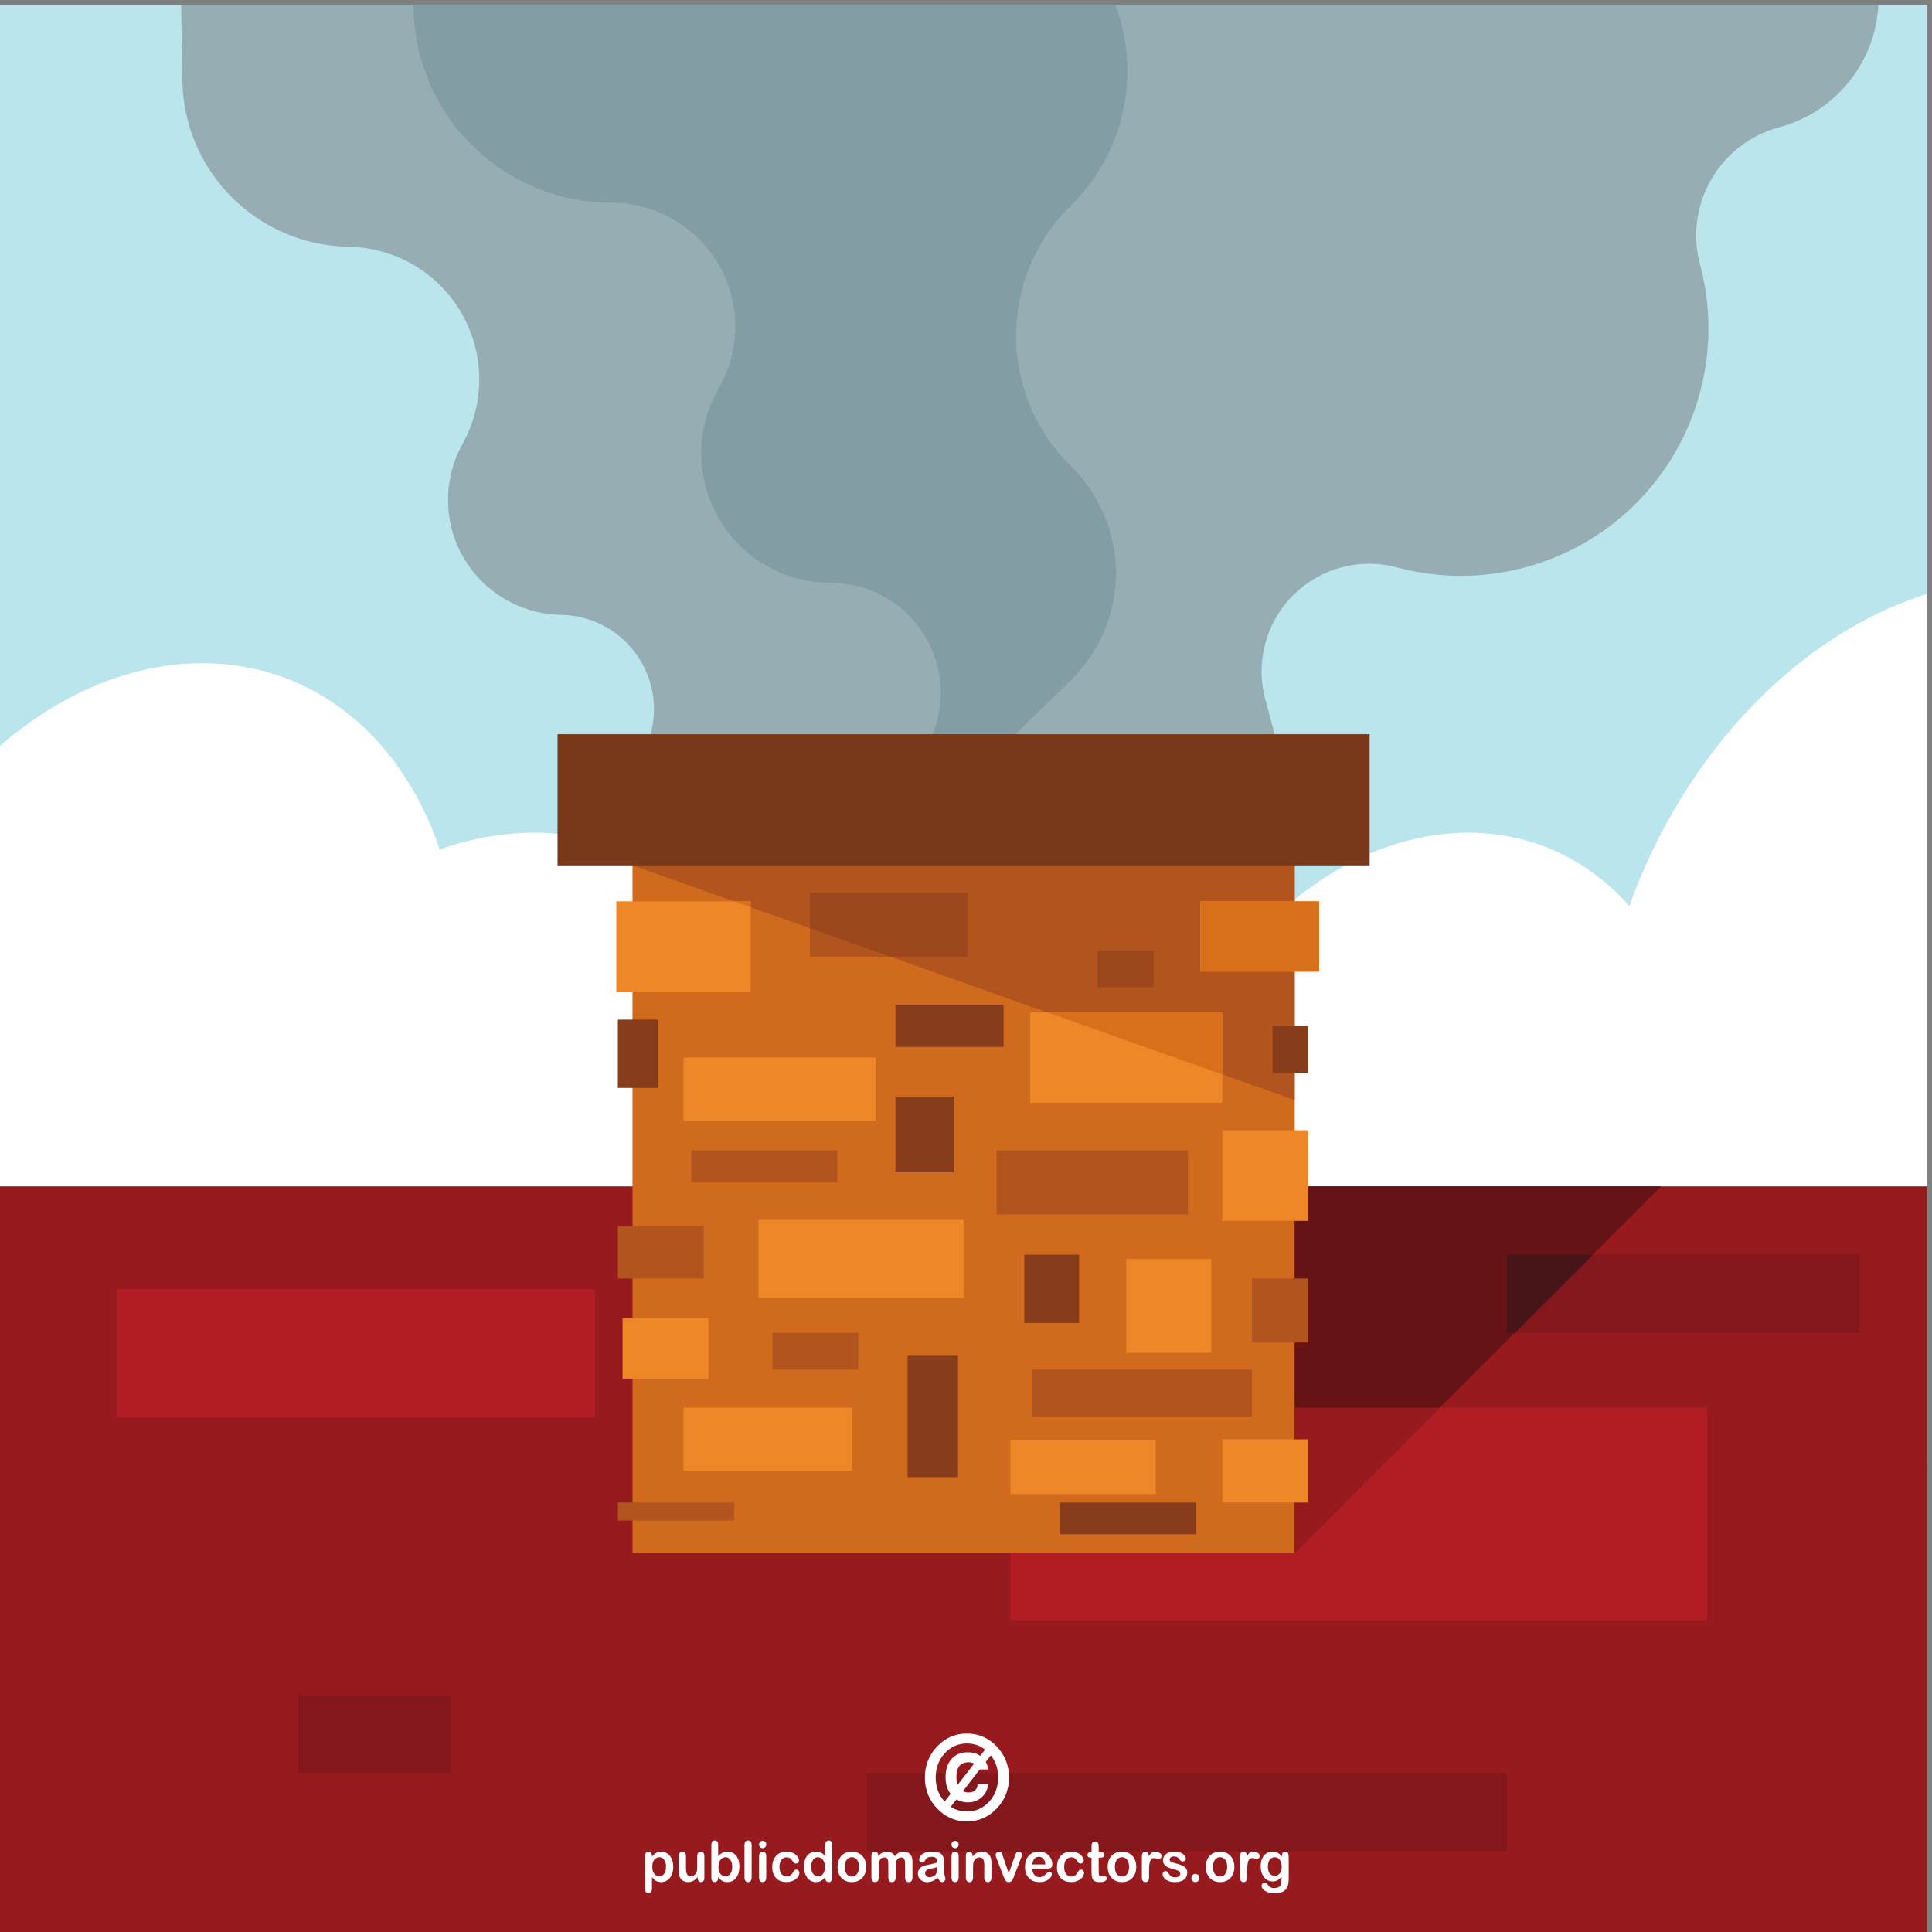
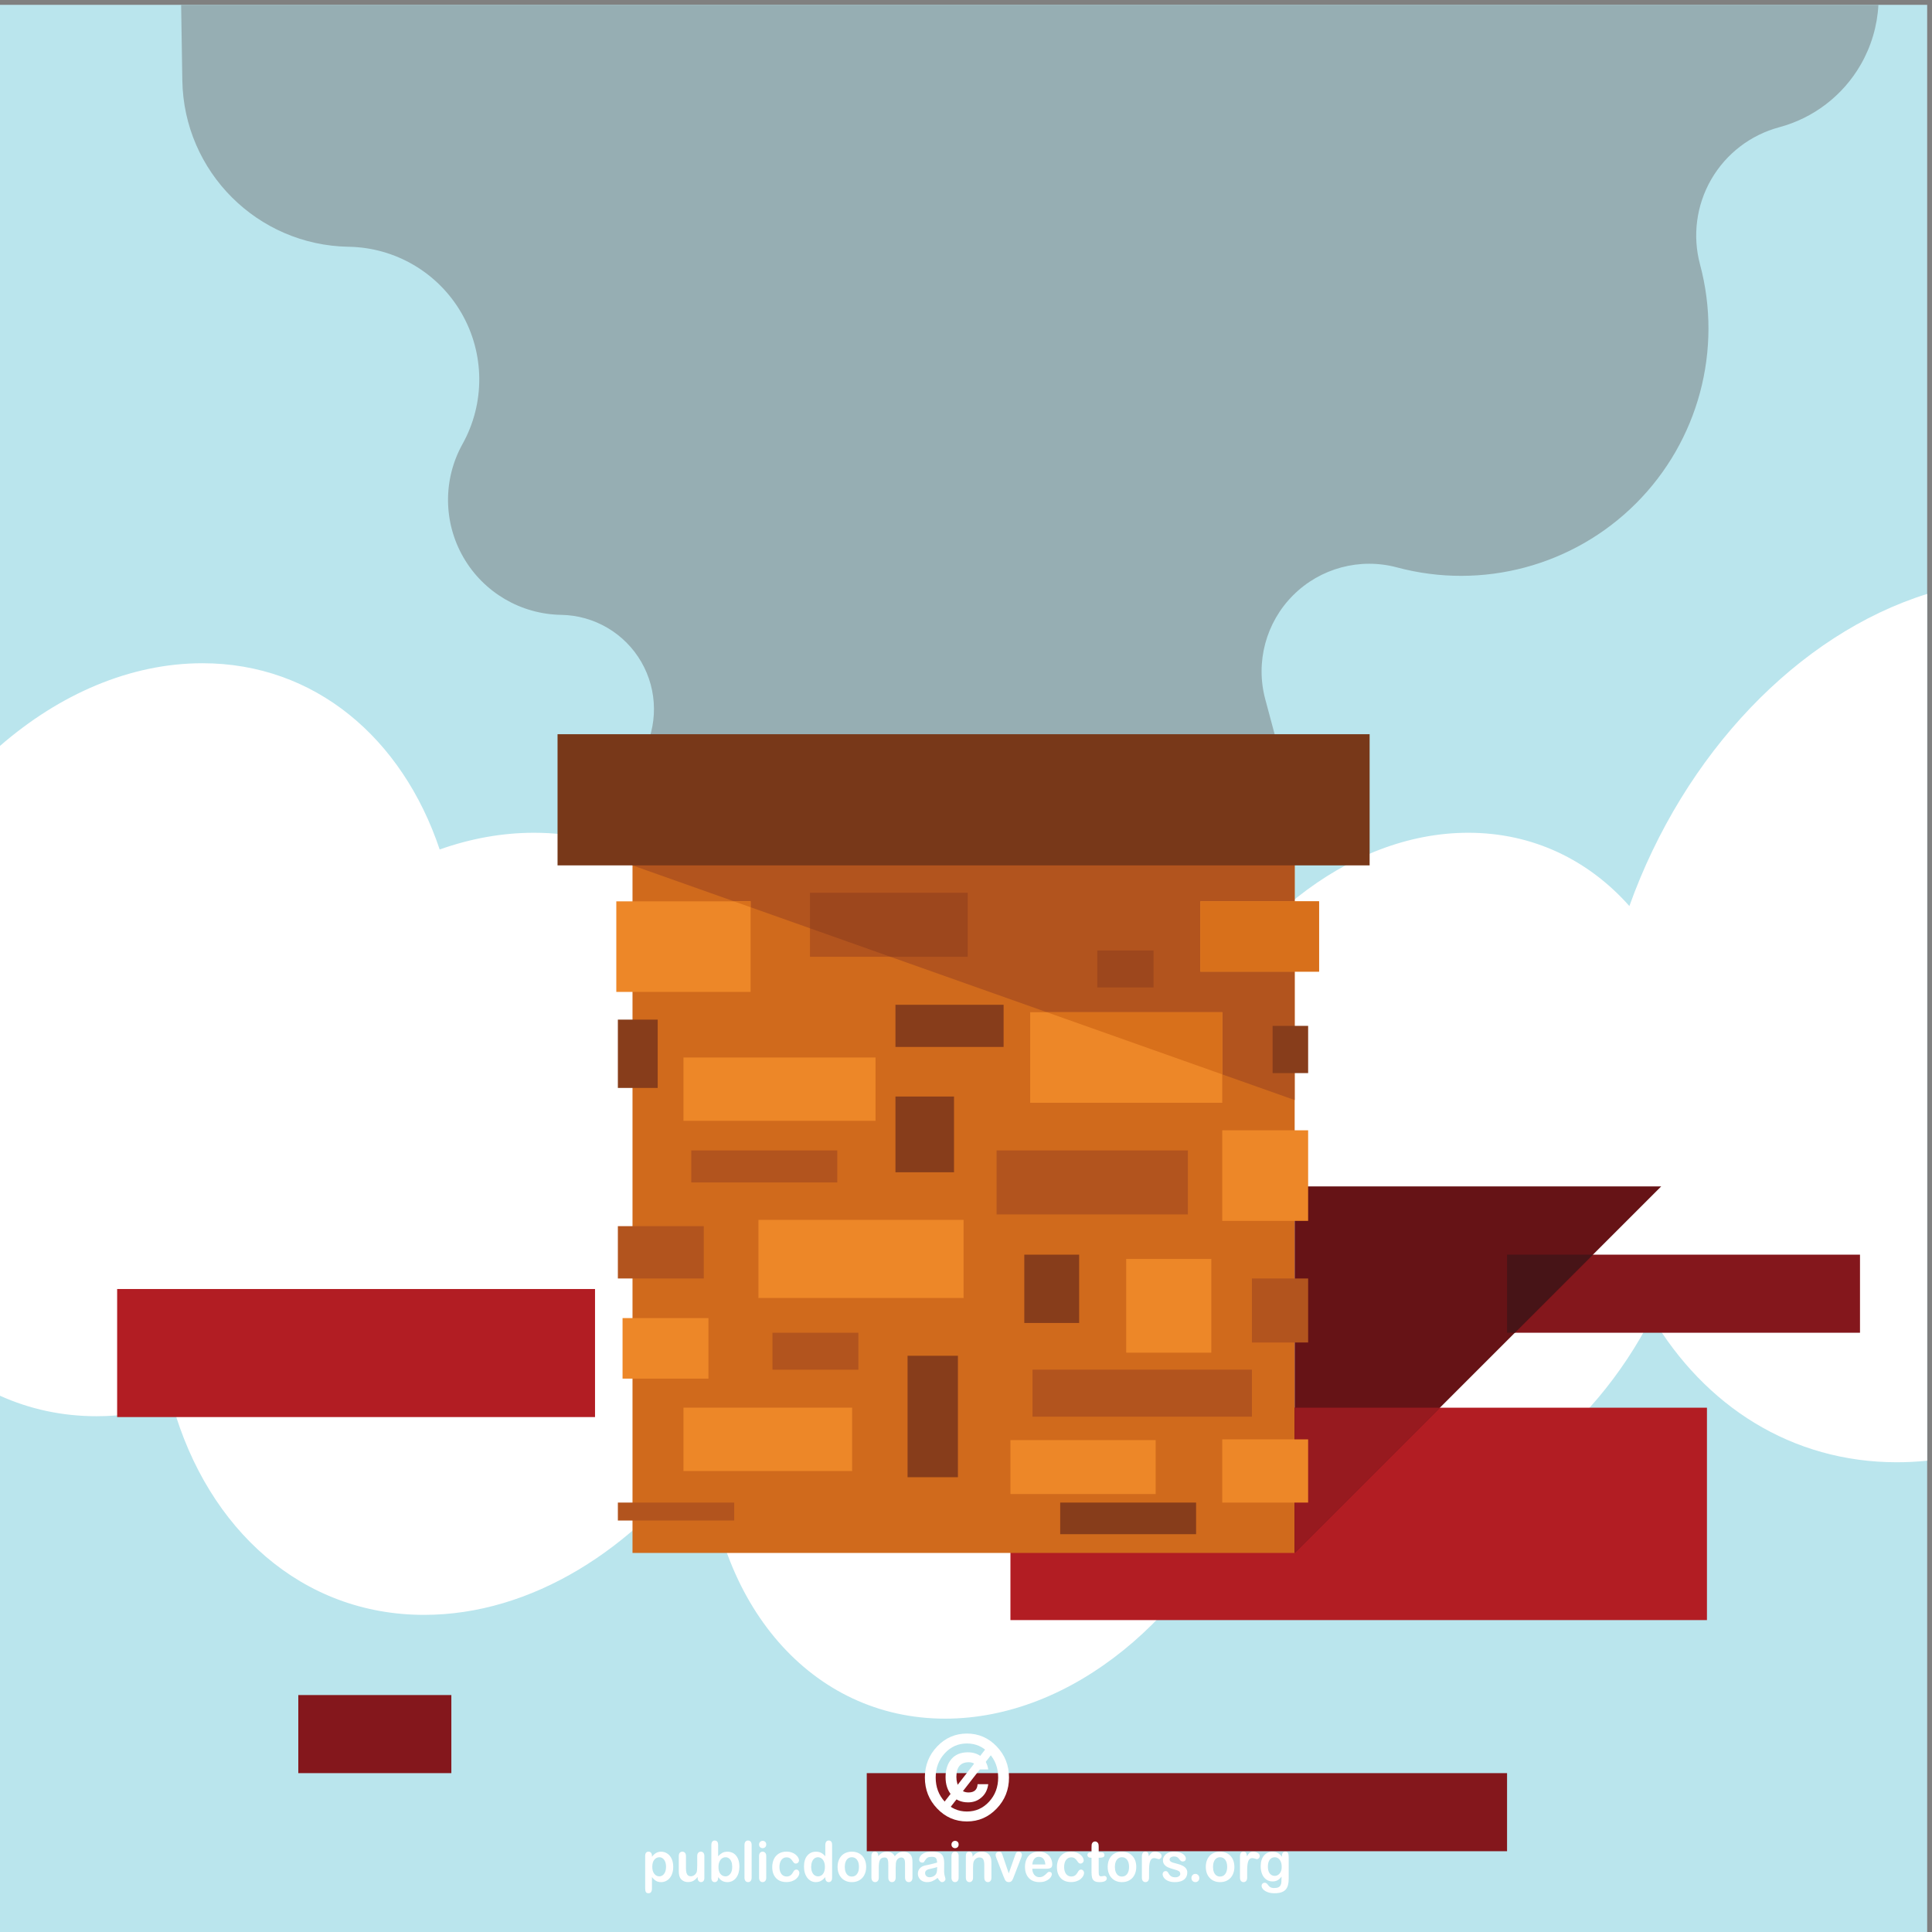
<svg xmlns="http://www.w3.org/2000/svg" xmlns:ns1="http://sodipodi.sourceforge.net/DTD/sodipodi-0.dtd" xmlns:ns2="http://www.inkscape.org/namespaces/inkscape" version="1.1" id="svg1" width="878.907" height="878.907" viewBox="0 0 878.907 878.907" ns1:docname="roof-chimney.svg" ns2:version="1.4 (e7c3feb100, 2024-10-09)">
  <rect x="0" y="0" width="878.907" height="878.907" fill="#808080" stroke="none" />
  <defs id="defs1" />
  <ns1:namedview id="namedview1" pagecolor="#505050" bordercolor="#ffffff" borderopacity="1" ns2:showpageshadow="0" ns2:pageopacity="0" ns2:pagecheckerboard="1" ns2:deskcolor="#d1d1d1" ns2:zoom="0.92728844" ns2:cx="439.99254" ns2:cy="439.45334" ns2:window-width="1920" ns2:window-height="1002" ns2:window-x="0" ns2:window-y="0" ns2:window-maximized="1" ns2:current-layer="g1">
    <ns2:page x="0" y="0" ns2:label="1" id="page1" width="878.907" height="878.907" margin="0" bleed="0" />
  </ns1:namedview>
  <g id="g1" ns2:groupmode="layer" ns2:label="1">
    <g id="group-R5">
      <path id="path2" d="M 0,0 H 6591.8 V 6591.8 H 0 V 0" style="fill:#bae5ed;fill-opacity:1;fill-rule:evenodd;stroke:none" transform="matrix(0.133,0,0,-0.133,0,878.907)" />
      <path id="path3" d="M 619.547,6591.8 H 6425.03 c -3.79,-71.53 -24.31,-141.87 -60.79,-205.06 -60.79,-105.32 -160.94,-182.17 -278.42,-213.64 -98.16,-26.3 -181.87,-90.53 -232.67,-178.55 -50.83,-88.01 -64.6,-192.61 -38.29,-290.77 78.24,-291.99 -5.24,-603.54 -219,-817.31 -213.75,-213.75 -525.29,-297.22 -817.3,-218.98 -127.02,34.04 -262.54,-2.28 -355.54,-95.27 -92.99,-92.99 -129.31,-228.52 -95.26,-355.54 l 51.1,-190.74 H 2196.19 c 55.12,99.09 54.18,219.87 -2.54,318.08 -56.7,98.21 -160.81,159.44 -274.21,161.23 -138.24,2.19 -265.18,76.83 -334.31,196.57 -69.14,119.75 -70.3,267 -3.08,387.82 77.6,139.48 76.26,309.48 -3.55,447.72 -79.82,138.24 -226.36,224.4 -385.97,226.93 -312.104,4.96 -563.932,256.78 -568.882,568.89 l -4.101,258.62" style="fill:#96aeb3;fill-opacity:1;fill-rule:evenodd;stroke:none" transform="matrix(0.133,0,0,-0.133,0,878.907)" />
-       <path id="path4" d="m 1414.24,6591.8 h 2400.83 c 27.02,-71.73 41.27,-148.4 41.27,-226.56 0,-172.89 -69.66,-338.5 -193.25,-459.39 -120,-117.39 -187.65,-278.16 -187.65,-446.03 0,-167.87 67.65,-328.65 187.65,-446.03 98.45,-96.3 153.94,-228.2 153.94,-365.91 0,-137.71 -55.49,-269.61 -153.94,-365.9 l -261.75,-256.04 -234.17,25.17 c 67.1,116.23 67.1,259.44 0,375.68 -67.12,116.23 -191.13,187.84 -325.35,187.84 -158.3,0 -304.59,84.46 -383.76,221.56 -79.15,137.09 -79.15,306.02 0,443.11 75.7,131.12 75.7,292.66 0,423.79 -75.69,131.11 -215.58,211.88 -367,211.88 -373.8,0 -676.82,303.03 -676.82,676.83" style="fill:#829da4;fill-opacity:1;fill-rule:evenodd;stroke:none" transform="matrix(0.133,0,0,-0.133,0,878.907)" />
      <path id="path5" d="M 6591.8,4576.83 V 1612.04 c -34.32,-3.47 -68.77,-5.32 -103.32,-5.32 -360.21,0 -657.12,191.91 -838.24,497.37 -206.21,-401.47 -574.32,-680.21 -956.09,-680.21 -158.71,0 -301.47,48.23 -420.89,133.33 -194.19,-480.3 -608.82,-827.48 -1040.48,-827.48 -459.4,0 -789.07,393.17 -816.26,921.62 -244.5,-342.78 -599.64,-566.62 -965.76,-566.62 -417.62,0 -739.123,291.25 -860.35,718.02 -84.949,-25.14 -172.031,-38.56 -259.769,-38.56 -119.227,0 -230.293,24.71 -330.641,70.11 v 2222.72 c 203.609,176.86 445.387,282.72 692.367,282.72 384.123,0 683.793,-255.94 811.553,-637.06 104.77,37.17 213.17,57.22 322.56,57.22 531.14,0 906.87,-471.07 912.71,-1092.99 217.25,280.29 519.37,460.43 830.33,460.43 170.5,0 323.09,-54.22 449.04,-149.34 193.19,455.3 590.42,781.9 1003.68,781.9 221.36,0 411.81,-93.73 551.01,-250.71 186.28,520.4 576.72,929.81 1018.55,1067.64" style="fill:#ffffff;fill-opacity:1;fill-rule:evenodd;stroke:none" transform="matrix(0.133,0,0,-0.133,0,878.907)" />
-       <path id="path6" d="M 0,0 H 6591.8 V 2550.26 H 0 V 0" style="fill:#971a1f;fill-opacity:1;fill-rule:evenodd;stroke:none" transform="matrix(0.133,0,0,-0.133,0,878.907)" />
      <path id="path7" d="M 3456.15,1793.35 H 5838.54 V 1066.87 H 3456.15 Z M 400.699,2199.3 H 2035.26 v -438 H 400.699 v 438 0" style="fill:#b21d23;fill-opacity:1;fill-rule:evenodd;stroke:none" transform="matrix(0.133,0,0,-0.133,0,878.907)" />
      <path id="path8" d="M 2964.72,543.391 H 5154.81 V 276.301 H 2964.72 Z M 5154.81,2316.83 H 6362.04 V 2049.75 H 5154.81 v 267.08 z M 1020.34,810.469 h 523.48 V 543.391 h -523.48 v 267.078 0" style="fill:#84171c;fill-opacity:1;fill-rule:evenodd;stroke:none" transform="matrix(0.133,0,0,-0.133,0,878.907)" />
      <path id="path9" d="M 2163.46,1296.56 H 4428.34 V 3673.63 H 2163.46 V 1296.56" style="fill:#d06a1c;fill-opacity:1;fill-rule:evenodd;stroke:none" transform="matrix(0.133,0,0,-0.133,0,878.907)" />
      <path id="path10" d="m 2170.32,3673.61 h 2258.02 v -827.93 l -2264.88,802.61 6.86,25.32" style="fill:#b2541e;fill-opacity:1;fill-rule:evenodd;stroke:none" transform="matrix(0.133,0,0,-0.133,0,878.907)" />
      <path id="path11" d="M 4428.34,1296.56 5682.05,2550.27 H 4428.34 Z" style="fill:#661316;fill-opacity:1;fill-rule:evenodd;stroke:none" transform="matrix(0.133,0,0,-0.133,0,878.907)" />
      <path id="path12" d="m 4428.34,1296.56 496.77,496.79 h -496.77 z" style="fill:#971a1f;fill-opacity:1;fill-rule:evenodd;stroke:none" transform="matrix(0.133,0,0,-0.133,0,878.907)" />
      <path id="path13" d="m 5181.52,2049.75 267.09,267.08 h -293.8 v -267.08 h 26.71" style="fill:#471417;fill-opacity:1;fill-rule:evenodd;stroke:none" transform="matrix(0.133,0,0,-0.133,0,878.907)" />
      <path id="path14" d="m 2337.75,2991.23 h 657.03 v -216.61 h -657.03 z m 256.41,-555.55 H 3295.9 V 2168.6 h -701.74 v 267.08 z m 929.46,710.46 h 657.01 v -309.81 h -657.01 v 309.81 z m 582.22,379.25 h 405.99 v -240.37 h -405.99 v 240.37 z M 3852.11,2302.16 h 291.14 v -320.52 h -291.14 v 320.52 z m 328.52,440.02 h 293.8 v -309.83 h -293.8 v 309.83 z M 2337.75,1793.35 h 576.91 v -216.61 h -576.91 v 216.61 z m 1118.4,-110.84 h 496.78 v -184.44 h -496.78 v 184.44 z m 724.48,2.52 h 293.8 v -216.18 h -293.8 v 216.18 z m -2051.21,414.8 h 293.79 v -207.01 h -293.79 v 207.01 z m -21.35,1425.56 h 459.36 v -309.81 h -459.36 v 309.81 0" style="fill:#ed8728;fill-opacity:1;fill-rule:evenodd;stroke:none" transform="matrix(0.133,0,0,-0.133,0,878.907)" />
      <path id="path15" d="m 4105.84,3525.39 h 405.99 v -240.37 h -405.99 z m -525.35,-379.25 600.14,-212.67 v 212.67 h -600.14 z m -1070.25,379.25 h 57.19 v -20.27 l -57.19,20.27 v 0" style="fill:#d8701b;fill-opacity:1;fill-rule:evenodd;stroke:none" transform="matrix(0.133,0,0,-0.133,0,878.907)" />
      <path id="path16" d="m 3531.62,1923.43 h 750.5 v -160.8 h -750.5 z m 750.5,311.94 h 192.31 v -219 h -192.31 v 219 z M 2642.24,2049.75 h 293.79 v -126.32 h -293.79 v 126.32 z m -528.86,364.56 h 293.8 v -178.94 h -293.8 v 178.94 z m 251.09,259.09 h 499.47 v -109.5 h -499.47 v 109.5 z m 1044.31,0 h 654.36 v -219.01 h -654.36 v 219.01 z m -638.33,881.38 h 539.5 v -219.01 h -539.5 v 219.01 z m 982.83,-197.63 h 192.3 V 3230.8 h -192.3 v 126.35 z m -1639.9,-1888.3 h 397.97 v -61.44 h -397.97 v 61.44 0" style="fill:#b2541e;fill-opacity:1;fill-rule:evenodd;stroke:none" transform="matrix(0.133,0,0,-0.133,0,878.907)" />
      <path id="path17" d="m 3753.28,3357.15 h 192.3 V 3230.8 h -192.3 z m -982.83,76.05 274.88,-97.43 h 264.62 v 219.01 h -539.5 v -121.58 0" style="fill:#9d471d;fill-opacity:1;fill-rule:evenodd;stroke:none" transform="matrix(0.133,0,0,-0.133,0,878.907)" />
      <path id="path18" d="m 3062.88,3171.54 h 369.9 V 3027.3 h -369.9 z m -949.5,-50.75 h 136.21 v -233.7 h -136.21 v 233.7 z m 949.5,-263.09 h 200.31 v -259.07 h -200.31 v 259.07 z m 440.69,-540.87 h 187.62 v -233.7 h -187.62 v 233.7 z m -399.29,-345.86 h 172.26 v -415.33 h -172.26 v 415.33 z m 522.13,-502.12 h 464.73 v -108.16 h -464.73 v 108.16 z m 726.49,1630.56 h 121.53 V 2937.83 H 4352.9 v 161.58 0" style="fill:#873d1b;fill-opacity:1;fill-rule:evenodd;stroke:none" transform="matrix(0.133,0,0,-0.133,0,878.907)" />
      <path id="path19" d="m 1907.06,3648.29 h 2777.68 v 448.7 H 1907.06 v -448.7" style="fill:#783819;fill-opacity:1;fill-rule:evenodd;stroke:none" transform="matrix(0.133,0,0,-0.133,0,878.907)" />
      <path id="path20" d="m 2278.12,223.102 c 0,6.777 -0.97,12.609 -2.99,17.429 -1.94,4.867 -4.69,8.578 -8.22,11.231 -3.51,2.566 -7.37,3.898 -11.66,3.898 -6.76,0 -12.47,-2.859 -17.13,-8.398 -4.67,-5.602 -6.99,-13.75 -6.99,-24.614 0,-10.207 2.32,-18.128 6.92,-23.757 4.64,-5.661 10.38,-8.539 17.2,-8.539 4.09,0 7.87,1.25 11.37,3.75 3.44,2.457 6.25,6.16 8.35,11.078 2.11,4.98 3.15,10.929 3.15,17.922 z m -48.13,37.339 v -3.089 c 4.61,5.937 9.39,10.328 14.37,13.089 4.99,2.797 10.65,4.231 16.95,4.231 7.54,0 14.51,-2.063 20.87,-6.172 6.34,-4.039 11.36,-9.961 15.06,-17.801 3.69,-7.847 5.51,-17.078 5.51,-27.801 0,-7.878 -1.03,-15.187 -3.17,-21.707 -2.11,-6.632 -5.04,-12.179 -8.77,-16.652 -3.72,-4.469 -8.13,-7.949 -13.18,-10.297 -5.09,-2.453 -10.54,-3.652 -16.32,-3.652 -7.05,0 -12.95,1.461 -17.71,4.41 -4.8,2.93 -9.31,7.219 -13.61,12.941 V 149.48 c 0,-11.3 -3.94,-16.89 -11.79,-16.89 -4.63,0 -7.69,1.41 -9.16,4.332 -1.5,2.93 -2.25,7.168 -2.25,12.726 v 110.633 c 0,4.848 0.99,8.539 3.05,10.918 2.06,2.403 4.84,3.641 8.36,3.641 3.47,0 6.32,-1.238 8.5,-3.738 2.19,-2.512 3.29,-6.063 3.29,-10.661" style="fill:#ffffff;fill-opacity:1;fill-rule:nonzero;stroke:none" transform="matrix(0.133,0,0,-0.133,0,878.907)" />
      <path id="path21" d="m 2386.3,185.082 v 3.258 c -2.97,-3.899 -6.04,-7.121 -9.3,-9.719 -3.24,-2.691 -6.78,-4.641 -10.59,-5.91 -3.86,-1.262 -8.25,-1.91 -13.15,-1.91 -5.93,0 -11.25,1.301 -15.96,3.828 -4.72,2.582 -8.35,6.109 -10.91,10.609 -3.1,5.453 -4.61,13.274 -4.61,23.434 v 50.808 c 0,5.102 1.11,8.961 3.34,11.461 2.21,2.539 5.14,3.84 8.8,3.84 3.73,0 6.72,-1.301 9,-3.883 2.27,-2.566 3.41,-6.41 3.41,-11.418 v -41.039 c 0,-5.921 0.49,-10.91 1.39,-14.941 1.02,-4.059 2.72,-7.219 5.26,-9.52 2.44,-2.261 5.81,-3.402 10.07,-3.402 4.18,0 8.08,1.301 11.7,3.863 3.69,2.547 6.36,5.868 8.02,9.989 1.4,3.66 2.07,11.609 2.07,23.879 v 31.171 c 0,5.008 1.14,8.852 3.43,11.418 2.26,2.582 5.22,3.883 8.87,3.883 3.68,0 6.61,-1.301 8.82,-3.84 2.21,-2.5 3.3,-6.359 3.3,-11.461 v -74.242 c 0,-4.879 -1.03,-8.558 -3.18,-10.957 -2.09,-2.48 -4.84,-3.672 -8.21,-3.672 -3.34,0 -6.11,1.289 -8.3,3.782 -2.18,2.57 -3.27,6.078 -3.27,10.691" style="fill:#ffffff;fill-opacity:1;fill-rule:nonzero;stroke:none" transform="matrix(0.133,0,0,-0.133,0,878.907)" />
      <path id="path22" d="m 2457.52,222.09 c 0,-10.192 2.22,-18.008 6.67,-23.512 4.48,-5.449 10.34,-8.226 17.61,-8.226 6.2,0 11.49,2.82 15.99,8.418 4.48,5.609 6.69,13.582 6.69,24.05 0,6.84 -0.93,12.649 -2.77,17.489 -1.88,4.89 -4.55,8.679 -7.92,11.339 -3.47,2.633 -7.42,4.012 -11.99,4.012 -4.71,0 -8.83,-1.379 -12.5,-4.012 -3.68,-2.66 -6.54,-6.539 -8.65,-11.558 -2.1,-5 -3.13,-11 -3.13,-18 z m -1.17,76.172 v -39.16 c 4.57,5.058 9.3,8.847 14.1,11.546 4.79,2.661 10.75,4.024 17.83,4.024 8.14,0 15.27,-2.063 21.45,-6.082 6.12,-4.102 10.92,-9.91 14.29,-17.57 3.42,-7.668 5.09,-16.731 5.09,-27.25 0,-7.801 -0.94,-14.899 -2.81,-21.411 -1.91,-6.461 -4.63,-12.05 -8.22,-16.828 -3.63,-4.761 -7.99,-8.383 -13.11,-11.082 -5.14,-2.551 -10.8,-3.859 -16.95,-3.859 -3.78,0 -7.33,0.469 -10.69,1.422 -3.34,0.929 -6.17,2.136 -8.48,3.707 -2.36,1.492 -4.35,3.09 -6,4.691 -1.65,1.649 -3.8,4.078 -6.5,7.328 v -2.5 c 0,-4.859 -1.13,-8.488 -3.36,-10.957 -2.2,-2.48 -5.04,-3.691 -8.43,-3.691 -3.5,0 -6.24,1.211 -8.34,3.691 -2.06,2.539 -3.09,6.129 -3.09,10.957 V 297.16 c 0,5.141 1.01,9.078 3.03,11.719 2,2.691 4.78,4.012 8.4,4.012 3.75,0 6.68,-1.282 8.7,-3.832 2.06,-2.52 3.09,-6.09 3.09,-10.797" style="fill:#ffffff;fill-opacity:1;fill-rule:nonzero;stroke:none" transform="matrix(0.133,0,0,-0.133,0,878.907)" />
      <path id="path23" d="m 2546.44,186.18 v 111.129 c 0,5.16 1.09,9.023 3.27,11.652 2.2,2.609 5.15,3.93 8.86,3.93 3.72,0 6.71,-1.289 9.01,-3.911 2.24,-2.582 3.4,-6.5 3.4,-11.671 V 186.18 c 0,-5.18 -1.18,-9.098 -3.46,-11.731 -2.31,-2.551 -5.29,-3.859 -8.95,-3.859 -3.59,0 -6.49,1.34 -8.75,4.039 -2.26,2.711 -3.38,6.531 -3.38,11.551" style="fill:#ffffff;fill-opacity:1;fill-rule:nonzero;stroke:none" transform="matrix(0.133,0,0,-0.133,0,878.907)" />
      <path id="path24" d="M 2620.89,260.191 V 186.18 c 0,-5.168 -1.19,-9.032 -3.48,-11.668 -2.35,-2.582 -5.34,-3.922 -8.91,-3.922 -3.61,0 -6.53,1.34 -8.77,4.031 -2.24,2.719 -3.38,6.539 -3.38,11.559 v 73.3 c 0,5.008 1.14,8.852 3.38,11.418 2.24,2.582 5.16,3.883 8.77,3.883 3.57,0 6.56,-1.301 8.91,-3.883 2.29,-2.566 3.48,-6.109 3.48,-10.707 z m -12.15,26.528 c -3.4,0 -6.31,1.062 -8.79,3.332 -2.36,2.168 -3.6,5.308 -3.6,9.301 0,3.617 1.24,6.57 3.73,8.98 2.46,2.328 5.36,3.449 8.66,3.449 3.19,0 6.02,-1.043 8.48,-3.16 2.43,-2.121 3.67,-5.25 3.67,-9.269 0,-3.981 -1.21,-7.043 -3.59,-9.243 -2.4,-2.23 -5.24,-3.39 -8.56,-3.39" style="fill:#ffffff;fill-opacity:1;fill-rule:nonzero;stroke:none" transform="matrix(0.133,0,0,-0.133,0,878.907)" />
      <path id="path25" d="m 2734.21,202.32 c 0,-3.179 -0.89,-6.601 -2.71,-10.218 -1.87,-3.633 -4.65,-7.082 -8.4,-10.36 -3.74,-3.281 -8.46,-5.933 -14.15,-7.902 -5.69,-2.051 -12.13,-3.039 -19.23,-3.039 -15.19,0 -27.02,4.621 -35.55,13.82 -8.51,9.258 -12.76,21.598 -12.76,37.129 0,10.488 1.94,19.82 5.82,27.859 3.9,8.039 9.57,14.321 16.92,18.723 7.35,4.43 16.19,6.629 26.42,6.629 6.37,0 12.22,-0.992 17.52,-2.891 5.31,-1.949 9.81,-4.48 13.47,-7.511 3.7,-3.071 6.5,-6.34 8.48,-9.809 1.98,-3.469 2.91,-6.711 2.91,-9.719 0,-3.031 -1.11,-5.609 -3.27,-7.769 -2.2,-2.141 -4.83,-3.211 -7.96,-3.211 -2.06,0 -3.74,0.609 -5.1,1.699 -1.32,1.051 -2.87,2.77 -4.53,5.262 -3.01,4.726 -6.14,8.308 -9.41,10.75 -3.28,2.347 -7.43,3.59 -12.42,3.59 -7.29,0 -13.15,-3.012 -17.58,-8.911 -4.43,-5.949 -6.64,-14.043 -6.64,-24.281 0,-4.808 0.59,-9.301 1.71,-13.32 1.15,-4.039 2.8,-7.449 4.93,-10.328 2.17,-2.852 4.76,-5 7.85,-6.453 3.04,-1.489 6.41,-2.239 10.04,-2.239 4.95,0 9.14,1.168 12.65,3.578 3.52,2.391 6.63,6.024 9.29,10.864 1.54,2.929 3.14,5.16 4.89,6.828 1.75,1.601 3.87,2.379 6.38,2.379 3,0 5.49,-1.16 7.48,-3.508 1.94,-2.43 2.95,-4.949 2.95,-7.641" style="fill:#ffffff;fill-opacity:1;fill-rule:nonzero;stroke:none" transform="matrix(0.133,0,0,-0.133,0,878.907)" />
      <path id="path26" d="m 2774.66,222.82 c 0,-6.929 1.03,-12.82 3.1,-17.73 2.07,-4.899 4.87,-8.531 8.45,-10.988 3.64,-2.5 7.55,-3.75 11.77,-3.75 4.35,0 8.28,1.199 11.84,3.527 3.57,2.359 6.41,5.961 8.56,10.812 2.12,4.84 3.17,10.899 3.17,18.129 0,6.86 -1.05,12.711 -3.17,17.621 -2.15,4.957 -5.01,8.668 -8.64,11.321 -3.63,2.566 -7.59,3.898 -11.89,3.898 -4.49,0 -8.5,-1.379 -12.06,-4.012 -3.5,-2.66 -6.27,-6.5 -8.21,-11.488 -1.94,-5 -2.92,-10.699 -2.92,-17.34 z m 48.25,-37.582 v 2.5 c -3.29,-3.937 -6.55,-7.136 -9.78,-9.597 -3.17,-2.481 -6.67,-4.352 -10.41,-5.653 -3.73,-1.226 -7.84,-1.898 -12.27,-1.898 -5.85,0 -11.32,1.308 -16.31,3.859 -4.99,2.699 -9.33,6.352 -12.98,11.172 -3.66,4.801 -6.42,10.481 -8.34,17.008 -1.9,6.473 -2.82,13.519 -2.82,21.141 0,15.96 3.75,28.5 11.24,37.46 7.51,8.938 17.36,13.442 29.58,13.442 7.08,0 13.05,-1.301 17.89,-3.891 4.84,-2.492 9.59,-6.41 14.2,-11.679 v 37.828 c 0,5.281 1,9.23 3.03,11.922 1.99,2.699 4.83,4.039 8.56,4.039 3.72,0 6.56,-1.231 8.6,-3.68 2.01,-2.461 3.04,-6.152 3.04,-10.949 V 185.238 c 0,-4.879 -1.1,-8.558 -3.26,-10.957 -2.16,-2.48 -4.95,-3.691 -8.38,-3.691 -3.31,0 -6.12,1.25 -8.32,3.801 -2.19,2.5 -3.27,6.101 -3.27,10.847" style="fill:#ffffff;fill-opacity:1;fill-rule:nonzero;stroke:none" transform="matrix(0.133,0,0,-0.133,0,878.907)" />
      <path id="path27" d="m 2938.04,222.629 c 0,10.41 -2.22,18.562 -6.63,24.371 -4.4,5.801 -10.34,8.75 -17.75,8.75 -4.83,0 -9.03,-1.328 -12.7,-3.922 -3.64,-2.609 -6.47,-6.43 -8.44,-11.519 -1.98,-5.008 -2.97,-10.911 -2.97,-17.68 0,-6.688 0.99,-12.539 2.93,-17.539 1.94,-4.988 4.73,-8.82 8.38,-11.52 3.59,-2.609 7.91,-3.922 12.8,-3.922 7.41,0 13.35,2.883 17.75,8.743 4.41,5.82 6.63,13.918 6.63,24.238 z m 24.63,0 c 0,-7.609 -1.14,-14.629 -3.42,-21.141 -2.27,-6.367 -5.56,-11.929 -9.87,-16.578 -4.33,-4.64 -9.49,-8.09 -15.49,-10.629 -5.99,-2.48 -12.78,-3.691 -20.23,-3.691 -7.43,0 -14.1,1.211 -20.06,3.762 -5.93,2.476 -11.08,6.058 -15.43,10.73 -4.34,4.68 -7.62,10.148 -9.91,16.5 -2.24,6.387 -3.34,13.367 -3.34,21.086 0,7.762 1.14,14.863 3.41,21.273 2.29,6.469 5.54,11.957 9.79,16.571 4.27,4.527 9.41,8.066 15.48,10.527 6.08,2.461 12.74,3.742 20.06,3.742 7.44,0 14.2,-1.281 20.23,-3.781 6.04,-2.512 11.23,-6.102 15.55,-10.719 4.32,-4.621 7.61,-10.152 9.83,-16.543 2.3,-6.359 3.4,-13.418 3.4,-21.109" style="fill:#ffffff;fill-opacity:1;fill-rule:nonzero;stroke:none" transform="matrix(0.133,0,0,-0.133,0,878.907)" />
      <path id="path28" d="m 3066.37,243.781 c -1.83,-4.332 -2.72,-11.953 -2.72,-22.961 v -34.05 c 0,-5.372 -1.15,-9.43 -3.52,-12.141 -2.32,-2.699 -5.43,-4.039 -9.27,-4.039 -3.7,0 -6.69,1.34 -8.99,4.039 -2.31,2.711 -3.45,6.769 -3.45,12.141 v 40.851 c 0,6.43 -0.24,11.438 -0.67,15.039 -0.43,3.539 -1.55,6.488 -3.4,8.77 -1.83,2.3 -4.79,3.449 -8.79,3.449 -8.03,0 -13.29,-2.879 -15.88,-8.68 -2.55,-5.758 -3.79,-14.008 -3.79,-24.801 V 186.77 c 0,-5.36 -1.17,-9.391 -3.46,-12.051 -2.32,-2.789 -5.37,-4.129 -9.1,-4.129 -3.75,0 -6.82,1.34 -9.16,4.129 -2.39,2.66 -3.53,6.691 -3.53,12.011 v 73.352 c 0,4.816 1.03,8.496 3.13,10.969 2.16,2.488 4.95,3.789 8.44,3.789 3.36,0 6.16,-1.18 8.41,-3.52 2.25,-2.34 3.36,-5.558 3.36,-9.711 v -2.437 c 4.25,5.316 8.82,9.258 13.66,11.726 4.85,2.481 10.3,3.774 16.19,3.774 6.17,0 11.43,-1.301 15.89,-3.891 4.46,-2.551 8.09,-6.453 10.95,-11.609 4.14,5.199 8.6,9.16 13.33,11.668 4.75,2.539 9.97,3.832 15.72,3.832 6.75,0 12.52,-1.363 17.36,-4.152 4.87,-2.782 8.49,-6.68 10.89,-11.84 2.11,-4.621 3.14,-11.899 3.14,-21.879 V 186.77 c 0,-5.372 -1.15,-9.43 -3.47,-12.141 -2.38,-2.699 -5.44,-4.039 -9.29,-4.039 -3.72,0 -6.77,1.34 -9.11,4.129 -2.4,2.66 -3.59,6.691 -3.59,12.051 v 43.109 c 0,5.5 -0.23,9.891 -0.66,13.242 -0.45,3.34 -1.66,6.098 -3.66,8.359 -1.96,2.25 -4.98,3.399 -8.97,3.399 -3.23,0 -6.32,-1.027 -9.19,-2.988 -2.96,-2.032 -5.17,-4.719 -6.8,-8.11 v 0" style="fill:#ffffff;fill-opacity:1;fill-rule:nonzero;stroke:none" transform="matrix(0.133,0,0,-0.133,0,878.907)" />
      <path id="path29" d="m 3205.41,222.16 c -3.62,-1.43 -8.85,-2.859 -15.72,-4.422 -6.86,-1.519 -11.63,-2.609 -14.27,-3.367 -2.65,-0.742 -5.15,-2.121 -7.54,-4.211 -2.42,-2.148 -3.61,-5.07 -3.61,-8.828 0,-3.902 1.41,-7.184 4.23,-9.891 2.82,-2.769 6.51,-4.113 11.08,-4.113 4.84,0 9.35,1.141 13.44,3.363 4.12,2.207 7.14,5.098 9.04,8.579 2.22,3.878 3.35,10.261 3.35,19.218 z m 1.6,-37.14 c -5.96,-4.821 -11.69,-8.43 -17.24,-10.778 -5.53,-2.453 -11.76,-3.652 -18.64,-3.652 -6.33,0 -11.83,1.308 -16.61,3.859 -4.78,2.633 -8.45,6.153 -11.03,10.633 -2.57,4.438 -3.88,9.219 -3.88,14.438 0,7 2.18,12.96 6.42,17.929 4.23,4.891 10.07,8.211 17.5,9.93 1.56,0.371 5.45,1.191 11.62,2.5 6.2,1.351 11.46,2.519 15.91,3.633 4.38,1.058 9.19,2.398 14.35,3.949 -0.33,6.809 -1.62,11.758 -3.92,14.961 -2.32,3.129 -7.13,4.687 -14.36,4.687 -6.25,0 -10.92,-0.871 -14.12,-2.718 -3.13,-1.762 -5.83,-4.532 -8.06,-8.192 -2.26,-3.609 -3.83,-6.008 -4.76,-7.179 -0.95,-1.161 -2.95,-1.692 -5.98,-1.692 -2.78,0 -5.15,0.902 -7.13,2.731 -2.04,1.863 -3.05,4.211 -3.05,7.113 0,4.5 1.55,8.898 4.6,13.109 3.06,4.278 7.82,7.77 14.3,10.559 6.46,2.762 14.54,4.121 24.2,4.121 10.78,0 19.27,-1.359 25.48,-4.02 6.16,-2.609 10.5,-6.781 13.04,-12.601 2.58,-5.711 3.86,-13.399 3.86,-22.871 0,-6.008 0,-11.168 -0.06,-15.321 -0.06,-4.207 -0.06,-8.878 -0.13,-14.007 0,-4.809 0.76,-9.86 2.3,-15.039 1.49,-5.204 2.26,-8.614 2.26,-10.09 0,-2.614 -1.22,-5.043 -3.56,-7.172 -2.32,-2.149 -5.02,-3.25 -8.01,-3.25 -2.54,0 -4.99,1.211 -7.5,3.691 -2.43,2.469 -5.04,6.078 -7.8,10.739" style="fill:#ffffff;fill-opacity:1;fill-rule:nonzero;stroke:none" transform="matrix(0.133,0,0,-0.133,0,878.907)" />
      <path id="path30" d="M 3278.99,260.191 V 186.18 c 0,-5.168 -1.18,-9.032 -3.5,-11.668 -2.34,-2.582 -5.28,-3.922 -8.88,-3.922 -3.6,0 -6.56,1.34 -8.78,4.031 -2.26,2.719 -3.38,6.539 -3.38,11.559 v 73.3 c 0,5.008 1.12,8.852 3.38,11.418 2.22,2.582 5.18,3.883 8.78,3.883 3.6,0 6.54,-1.301 8.88,-3.883 2.32,-2.566 3.5,-6.109 3.5,-10.707 z m -12.13,26.528 c -3.4,0 -6.3,1.062 -8.75,3.332 -2.43,2.168 -3.66,5.308 -3.66,9.301 0,3.617 1.26,6.57 3.76,8.98 2.46,2.328 5.37,3.449 8.65,3.449 3.16,0 6.01,-1.043 8.48,-3.16 2.41,-2.121 3.65,-5.25 3.65,-9.269 0,-3.981 -1.19,-7.043 -3.58,-9.243 -2.42,-2.23 -5.26,-3.39 -8.55,-3.39" style="fill:#ffffff;fill-opacity:1;fill-rule:nonzero;stroke:none" transform="matrix(0.133,0,0,-0.133,0,878.907)" />
      <path id="path31" d="m 3326.69,260.57 v -3.058 c 4.27,5.918 9.02,10.289 14.12,13.047 5.14,2.812 11.01,4.222 17.73,4.222 6.44,0 12.23,-1.472 17.36,-4.461 5.05,-2.91 8.89,-7.031 11.39,-12.422 1.61,-3.148 2.64,-6.558 3.14,-10.16 0.45,-3.617 0.74,-8.238 0.74,-13.886 V 186.18 c 0,-5.168 -1.17,-9.032 -3.39,-11.668 -2.26,-2.582 -5.19,-3.922 -8.76,-3.922 -3.64,0 -6.63,1.34 -8.84,4.039 -2.29,2.711 -3.47,6.531 -3.47,11.551 v 42.679 c 0,8.469 -1.08,14.922 -3.34,19.403 -2.3,4.468 -6.77,6.718 -13.49,6.718 -4.37,0 -8.36,-1.371 -11.96,-4.121 -3.6,-2.679 -6.23,-6.429 -7.91,-11.199 -1.2,-3.789 -1.82,-10.922 -1.82,-21.43 v -32.05 c 0,-5.18 -1.13,-9.098 -3.46,-11.731 -2.32,-2.551 -5.29,-3.859 -8.93,-3.859 -3.53,0 -6.46,1.34 -8.72,4.031 -2.32,2.719 -3.43,6.539 -3.43,11.559 v 74.011 c 0,4.918 1,8.528 3.06,10.95 2.02,2.398 4.86,3.64 8.36,3.64 2.15,0 4.12,-0.582 5.81,-1.621 1.81,-1.039 3.16,-2.68 4.21,-4.73 1.02,-2.2 1.6,-4.77 1.6,-7.86" style="fill:#ffffff;fill-opacity:1;fill-rule:nonzero;stroke:none" transform="matrix(0.133,0,0,-0.133,0,878.907)" />
      <path id="path32" d="m 3430.56,258.809 19.84,-58.168 21.4,60.711 c 1.72,4.878 3.35,8.296 4.99,10.359 1.64,2.008 4.05,3.07 7.34,3.07 3.14,0 5.79,-1.121 8.01,-3.34 2.16,-2.179 3.28,-4.66 3.28,-7.601 0,-1.11 -0.23,-2.41 -0.61,-3.871 -0.36,-1.547 -0.82,-2.969 -1.35,-4.297 -0.52,-1.281 -1.04,-2.801 -1.75,-4.461 l -23.56,-61.012 c -0.66,-1.73 -1.53,-3.988 -2.56,-6.679 -1.08,-2.661 -2.26,-4.95 -3.52,-6.93 -1.31,-1.871 -2.89,-3.328 -4.75,-4.399 -1.91,-1.05 -4.22,-1.601 -6.92,-1.601 -3.47,0 -6.25,0.808 -8.32,2.461 -2.09,1.668 -3.63,3.461 -4.58,5.469 -0.99,1.949 -2.68,5.851 -5,11.679 l -23.4,60.34 c -0.55,1.5 -1.11,3.012 -1.7,4.492 -0.55,1.508 -0.99,3.008 -1.41,4.61 -0.36,1.589 -0.58,2.929 -0.58,4.019 0,1.781 0.5,3.512 1.55,5.219 1.01,1.73 2.44,3.18 4.23,4.23 1.81,1.09 3.72,1.672 5.85,1.672 4.05,0 6.87,-1.242 8.39,-3.73 1.55,-2.41 3.26,-6.492 5.13,-12.242" style="fill:#ffffff;fill-opacity:1;fill-rule:nonzero;stroke:none" transform="matrix(0.133,0,0,-0.133,0,878.907)" />
      <path id="path33" d="m 3530.99,230.969 h 44.51 c -0.58,8.75 -2.83,15.32 -6.78,19.64 -3.95,4.321 -9.12,6.5 -15.53,6.5 -6.09,0 -11.12,-2.199 -15.03,-6.589 -3.95,-4.399 -6.28,-10.918 -7.17,-19.551 z m 48.05,-14.551 h -48.05 c 0.02,-5.867 1.19,-10.969 3.34,-15.457 2.23,-4.402 5.13,-7.731 8.74,-10 3.63,-2.289 7.66,-3.371 12.03,-3.371 2.92,0 5.63,0.351 8.04,1.039 2.43,0.762 4.78,1.891 7.09,3.402 2.24,1.52 4.33,3.149 6.26,4.957 1.89,1.723 4.45,4.071 7.45,7.094 1.29,1.188 3.09,1.707 5.4,1.707 2.55,0 4.58,-0.699 6.13,-2.16 1.58,-1.438 2.33,-3.461 2.33,-6.059 0,-2.34 -0.86,-5.058 -2.63,-8.179 -1.72,-3.059 -4.29,-6.039 -7.85,-8.922 -3.53,-2.828 -7.93,-5.168 -13.23,-7.09 -5.28,-1.859 -11.35,-2.789 -18.29,-2.789 -15.77,0 -28.03,4.711 -36.76,14.07 -8.73,9.43 -13.11,22.121 -13.11,38.16 0,7.68 1.11,14.641 3.24,21.09 2.15,6.5 5.29,12.051 9.42,16.66 4.15,4.668 9.22,8.25 15.29,10.68 6.08,2.469 12.77,3.711 20.18,3.711 9.52,0 17.76,-2.109 24.64,-6.371 6.86,-4.219 12.01,-9.621 15.41,-16.32 3.44,-6.711 5.13,-13.52 5.13,-20.5 0,-6.399 -1.71,-10.579 -5.29,-12.481 -3.57,-1.937 -8.5,-2.871 -14.91,-2.871" style="fill:#ffffff;fill-opacity:1;fill-rule:nonzero;stroke:none" transform="matrix(0.133,0,0,-0.133,0,878.907)" />
      <path id="path34" d="m 3708,202.32 c 0,-3.179 -0.89,-6.601 -2.75,-10.218 -1.84,-3.633 -4.59,-7.082 -8.36,-10.36 -3.74,-3.281 -8.49,-5.933 -14.2,-7.902 -5.66,-2.051 -12.11,-3.039 -19.21,-3.039 -15.2,0 -27.04,4.621 -35.54,13.82 -8.48,9.258 -12.78,21.598 -12.78,37.129 0,10.488 1.94,19.82 5.87,27.859 3.9,8.039 9.5,14.321 16.89,18.723 7.35,4.43 16.2,6.629 26.46,6.629 6.34,0 12.16,-0.992 17.5,-2.891 5.28,-1.949 9.76,-4.48 13.5,-7.511 3.68,-3.071 6.48,-6.34 8.46,-9.809 1.91,-3.469 2.9,-6.711 2.9,-9.719 0,-3.031 -1.08,-5.609 -3.33,-7.769 -2.16,-2.141 -4.81,-3.211 -7.92,-3.211 -2.06,0 -3.74,0.609 -5.05,1.699 -1.39,1.051 -2.9,2.77 -4.61,5.262 -2.98,4.726 -6.09,8.308 -9.35,10.75 -3.28,2.347 -7.43,3.59 -12.5,3.59 -7.2,0 -13.09,-3.012 -17.5,-8.911 -4.47,-5.949 -6.65,-14.043 -6.65,-24.281 0,-4.808 0.59,-9.301 1.69,-13.32 1.15,-4.039 2.81,-7.449 4.96,-10.328 2.17,-2.852 4.78,-5 7.85,-6.453 3,-1.489 6.37,-2.239 10.05,-2.239 4.9,0 9.14,1.168 12.65,3.578 3.48,2.391 6.62,6.024 9.32,10.864 1.49,2.929 3.08,5.16 4.83,6.828 1.73,1.601 3.84,2.379 6.39,2.379 2.97,0 5.49,-1.16 7.42,-3.508 2.02,-2.43 3.01,-4.949 3.01,-7.641" style="fill:#ffffff;fill-opacity:1;fill-rule:nonzero;stroke:none" transform="matrix(0.133,0,0,-0.133,0,878.907)" />
      <path id="path35" d="m 3730.81,272.609 h 2.71 v 15.403 c 0,4.097 0.1,7.359 0.31,9.699 0.22,2.348 0.75,4.328 1.77,6.039 0.94,1.73 2.32,3.172 4.14,4.289 1.77,1.07 3.77,1.602 6,1.602 3.11,0 5.93,-1.219 8.44,-3.641 1.65,-1.66 2.74,-3.621 3.2,-5.941 0.44,-2.348 0.66,-5.719 0.66,-10.008 v -17.442 h 9.03 c 3.46,0 6.11,-0.867 7.94,-2.597 1.87,-1.723 2.76,-3.903 2.76,-6.602 0,-3.441 -1.3,-5.898 -3.94,-7.23 -2.58,-1.36 -6.33,-2.071 -11.19,-2.071 h -4.6 v -47.187 c 0,-4.012 0.13,-7.082 0.39,-9.274 0.32,-2.168 1.07,-3.929 2.22,-5.238 1.14,-1.351 3.04,-2.058 5.68,-2.058 1.46,0 3.38,0.257 5.87,0.82 2.41,0.539 4.34,0.797 5.75,0.797 1.97,0 3.78,-0.867 5.34,-2.449 1.57,-1.711 2.39,-3.719 2.39,-6.168 0,-4.122 -2.11,-7.282 -6.47,-9.481 -4.35,-2.18 -10.54,-3.281 -18.61,-3.281 -7.68,0 -13.52,1.34 -17.47,4.039 -3.95,2.711 -6.57,6.383 -7.74,11.211 -1.27,4.738 -1.87,11.082 -1.87,19.051 v 49.218 h -3.29 c -3.46,0 -6.16,0.871 -8.04,2.661 -1.88,1.73 -2.79,3.941 -2.79,6.64 0,2.699 0.98,4.879 2.9,6.602 1.97,1.73 4.8,2.597 8.51,2.597" style="fill:#ffffff;fill-opacity:1;fill-rule:nonzero;stroke:none" transform="matrix(0.133,0,0,-0.133,0,878.907)" />
      <path id="path36" d="m 3861.88,222.629 c 0,10.41 -2.22,18.562 -6.59,24.371 -4.45,5.801 -10.32,8.75 -17.79,8.75 -4.79,0 -9.01,-1.328 -12.66,-3.922 -3.68,-2.609 -6.5,-6.43 -8.46,-11.519 -1.97,-5.008 -2.97,-10.911 -2.97,-17.68 0,-6.688 1,-12.539 2.95,-17.539 1.93,-4.988 4.7,-8.82 8.32,-11.52 3.63,-2.609 7.88,-3.922 12.82,-3.922 7.47,0 13.34,2.883 17.79,8.743 4.37,5.82 6.59,13.918 6.59,24.238 z m 24.65,0 c 0,-7.609 -1.13,-14.629 -3.44,-21.141 -2.26,-6.367 -5.58,-11.929 -9.87,-16.578 -4.33,-4.64 -9.49,-8.09 -15.47,-10.629 -5.99,-2.48 -12.71,-3.691 -20.25,-3.691 -7.46,0 -14.14,1.211 -20.05,3.762 -5.94,2.476 -11.11,6.058 -15.41,10.73 -4.35,4.68 -7.66,10.148 -9.89,16.5 -2.23,6.387 -3.33,13.367 -3.33,21.086 0,7.762 1.1,14.863 3.33,21.273 2.36,6.469 5.57,11.957 9.83,16.571 4.27,4.527 9.43,8.066 15.47,10.527 6.1,2.461 12.77,3.742 20.05,3.742 7.47,0 14.17,-1.281 20.25,-3.781 6.06,-2.512 11.23,-6.102 15.55,-10.719 4.27,-4.621 7.63,-10.152 9.86,-16.543 2.24,-6.359 3.37,-13.418 3.37,-21.109" style="fill:#ffffff;fill-opacity:1;fill-rule:nonzero;stroke:none" transform="matrix(0.133,0,0,-0.133,0,878.907)" />
      <path id="path37" d="M 3930.27,207.531 V 186.18 c 0,-5.18 -1.17,-9.098 -3.52,-11.731 -2.34,-2.551 -5.31,-3.859 -8.93,-3.859 -3.5,0 -6.44,1.34 -8.7,3.922 -2.28,2.636 -3.39,6.5 -3.39,11.668 v 71.308 c 0,11.543 3.96,17.293 11.94,17.293 4.03,0 7.01,-1.402 8.82,-4.062 1.78,-2.668 2.72,-6.668 2.98,-11.91 2.92,5.242 5.94,9.242 9.03,11.91 3.1,2.66 7.2,4.062 12.32,4.062 5.21,0 10.19,-1.402 15.07,-4.062 4.83,-2.668 7.29,-6.258 7.29,-10.688 0,-3.121 -1.08,-5.75 -3.14,-7.761 -2.03,-2.008 -4.28,-3.051 -6.7,-3.051 -0.89,0 -3.07,0.59 -6.52,1.769 -3.46,1.153 -6.5,1.742 -9.15,1.742 -3.57,0 -6.5,-0.968 -8.76,-2.992 -2.28,-1.988 -4.06,-4.867 -5.32,-8.738 -1.26,-3.93 -2.17,-8.512 -2.61,-13.898 -0.47,-5.301 -0.71,-11.813 -0.71,-19.571" style="fill:#ffffff;fill-opacity:1;fill-rule:nonzero;stroke:none" transform="matrix(0.133,0,0,-0.133,0,878.907)" />
      <path id="path38" d="m 4061.04,204.051 c 0,-7.063 -1.65,-13.09 -4.99,-18.141 -3.31,-5.051 -8.16,-8.828 -14.61,-11.469 -6.46,-2.543 -14.29,-3.851 -23.57,-3.851 -8.74,0 -16.34,1.422 -22.65,4.23 -6.29,2.821 -10.96,6.309 -13.93,10.539 -3.01,4.2 -4.57,8.442 -4.57,12.68 0,2.813 1.01,5.242 2.96,7.231 1.91,2.019 4.35,3.011 7.25,3.011 2.59,0 4.59,-0.66 5.96,-1.961 1.4,-1.371 2.66,-3.199 3.96,-5.55 2.52,-4.61 5.51,-8.008 9.07,-10.25 3.44,-2.29 8.25,-3.399 14.35,-3.399 4.89,0 8.93,1.141 12.08,3.449 3.12,2.25 4.75,4.891 4.75,7.821 0,4.519 -1.66,7.828 -4.89,9.847 -3.32,2.114 -8.66,4.071 -16.18,5.942 -8.44,2.218 -15.33,4.511 -20.63,6.898 -5.33,2.402 -9.62,5.613 -12.77,9.551 -3.16,3.91 -4.78,8.793 -4.78,14.551 0,5.14 1.47,9.988 4.41,14.519 2.93,4.602 7.32,8.242 13.03,10.949 5.71,2.731 12.63,4.133 20.74,4.133 6.35,0 12.06,-0.742 17.15,-2.09 5.05,-1.371 9.32,-3.222 12.65,-5.519 3.4,-2.332 6.01,-4.891 7.76,-7.692 1.8,-2.859 2.67,-5.601 2.67,-8.269 0,-2.949 -0.93,-5.301 -2.85,-7.27 -1.89,-1.793 -4.61,-2.769 -8.03,-2.769 -2.54,0 -4.67,0.75 -6.46,2.297 -1.74,1.461 -3.8,3.703 -6.06,6.672 -1.86,2.519 -4.04,4.55 -6.59,6.039 -2.52,1.468 -5.94,2.242 -10.24,2.242 -4.44,0 -8.15,-0.961 -11.04,-2.961 -2.96,-1.973 -4.45,-4.441 -4.45,-7.383 0,-2.68 1.1,-4.887 3.22,-6.629 2.2,-1.719 5.08,-3.129 8.75,-4.269 3.68,-1.141 8.72,-2.52 15.13,-4.141 7.61,-1.918 13.84,-4.238 18.67,-6.949 4.83,-2.66 8.48,-5.828 10.96,-9.508 2.52,-3.703 3.77,-7.863 3.77,-12.531" style="fill:#ffffff;fill-opacity:1;fill-rule:nonzero;stroke:none" transform="matrix(0.133,0,0,-0.133,0,878.907)" />
      <path id="path39" d="m 4088.9,170.59 c -3.7,0 -6.91,1.211 -9.58,3.762 -2.75,2.476 -4.07,6.007 -4.07,10.476 0,3.801 1.26,7.094 3.81,9.871 2.59,2.731 5.8,4.071 9.57,4.071 3.75,0 6.99,-1.34 9.6,-4.051 2.7,-2.688 4.06,-6.047 4.06,-9.891 0,-4.449 -1.36,-7.937 -4.06,-10.437 -2.61,-2.551 -5.72,-3.801 -9.33,-3.801" style="fill:#ffffff;fill-opacity:1;fill-rule:nonzero;stroke:none" transform="matrix(0.133,0,0,-0.133,0,878.907)" />
      <path id="path40" d="m 4197.48,222.629 c 0,10.41 -2.22,18.562 -6.63,24.371 -4.4,5.801 -10.3,8.75 -17.73,8.75 -4.8,0 -8.98,-1.328 -12.67,-3.922 -3.67,-2.609 -6.47,-6.43 -8.43,-11.519 -1.96,-5.008 -2.97,-10.911 -2.97,-17.68 0,-6.688 0.95,-12.539 2.88,-17.539 2.01,-4.988 4.77,-8.82 8.42,-11.52 3.59,-2.609 7.87,-3.922 12.77,-3.922 7.43,0 13.33,2.883 17.73,8.743 4.41,5.82 6.63,13.918 6.63,24.238 z m 24.67,0 c 0,-7.609 -1.12,-14.629 -3.44,-21.141 -2.29,-6.367 -5.57,-11.929 -9.89,-16.578 -4.33,-4.64 -9.43,-8.09 -15.47,-10.629 -5.97,-2.48 -12.71,-3.691 -20.23,-3.691 -7.43,0 -14.12,1.211 -20.06,3.762 -5.93,2.476 -11.03,6.058 -15.37,10.73 -4.4,4.68 -7.69,10.148 -9.97,16.5 -2.2,6.387 -3.33,13.367 -3.33,21.086 0,7.762 1.13,14.863 3.42,21.273 2.32,6.469 5.53,11.957 9.77,16.571 4.26,4.527 9.43,8.066 15.48,10.527 6.08,2.461 12.72,3.742 20.06,3.742 7.43,0 14.17,-1.281 20.23,-3.781 6.09,-2.512 11.25,-6.102 15.58,-10.719 4.3,-4.621 7.57,-10.152 9.84,-16.543 2.26,-6.359 3.38,-13.418 3.38,-21.109" style="fill:#ffffff;fill-opacity:1;fill-rule:nonzero;stroke:none" transform="matrix(0.133,0,0,-0.133,0,878.907)" />
      <path id="path41" d="M 4265.87,207.531 V 186.18 c 0,-5.18 -1.17,-9.098 -3.49,-11.731 -2.34,-2.551 -5.31,-3.859 -8.88,-3.859 -3.61,0 -6.46,1.34 -8.78,3.922 -2.27,2.636 -3.41,6.5 -3.41,11.668 v 71.308 c 0,11.543 4.05,17.293 11.99,17.293 4.08,0 6.99,-1.402 8.78,-4.062 1.77,-2.668 2.83,-6.668 3.02,-11.91 2.9,5.242 5.9,9.242 9,11.91 3.08,2.66 7.22,4.062 12.33,4.062 5.23,0 10.24,-1.402 15.04,-4.062 4.87,-2.668 7.31,-6.258 7.31,-10.688 0,-3.121 -1.04,-5.75 -3.08,-7.761 -2.11,-2.008 -4.3,-3.051 -6.75,-3.051 -0.87,0 -3.03,0.59 -6.49,1.769 -3.44,1.153 -6.49,1.742 -9.15,1.742 -3.58,0 -6.49,-0.968 -8.83,-2.992 -2.24,-1.988 -4.03,-4.867 -5.29,-8.738 -1.24,-3.93 -2.13,-8.512 -2.59,-13.898 -0.47,-5.301 -0.73,-11.813 -0.73,-19.571" style="fill:#ffffff;fill-opacity:1;fill-rule:nonzero;stroke:none" transform="matrix(0.133,0,0,-0.133,0,878.907)" />
      <path id="path42" d="m 4336.75,223.488 c 0,-10.34 2.18,-18.199 6.56,-23.558 4.31,-5.282 9.97,-7.961 16.8,-7.961 4.06,0 7.96,1.172 11.57,3.461 3.64,2.289 6.6,5.718 8.89,10.3 2.29,4.622 3.41,10.211 3.41,16.739 0,10.453 -2.23,18.59 -6.63,24.402 -4.39,5.859 -10.21,8.789 -17.37,8.789 -6.99,0 -12.64,-2.859 -16.84,-8.398 -4.27,-5.582 -6.39,-13.473 -6.39,-23.774 z m 71.17,32.524 v -74.461 c 0,-8.52 -0.92,-15.84 -2.63,-21.93 -1.74,-6.191 -4.53,-11.23 -8.36,-15.242 -3.83,-4.02 -8.88,-6.957 -15.05,-8.918 -6.21,-1.883 -13.95,-2.871 -23.14,-2.871 -8.51,0 -16.07,1.191 -22.7,3.648 -6.66,2.551 -11.78,5.684 -15.37,9.614 -3.61,3.878 -5.42,7.918 -5.42,12.089 0,3.11 1,5.661 3.09,7.61 2.02,2.019 4.48,2.988 7.35,2.988 3.62,0 6.73,-1.66 9.47,-4.969 1.32,-1.73 2.7,-3.41 4.08,-5.109 1.39,-1.762 2.95,-3.242 4.67,-4.422 1.7,-1.258 3.79,-2.168 6.19,-2.769 2.35,-0.59 5.13,-0.879 8.26,-0.879 6.31,0 11.3,0.941 14.78,2.781 3.53,1.828 5.98,4.398 7.42,7.719 1.36,3.308 2.24,6.828 2.38,10.648 0.3,3.84 0.45,9.871 0.62,18.281 -3.77,-5.48 -8.19,-9.691 -13.1,-12.558 -4.93,-2.871 -10.85,-4.282 -17.63,-4.282 -8.27,0 -15.47,2.141 -21.57,6.559 -6.18,4.371 -10.9,10.492 -14.2,18.41 -3.26,7.84 -4.95,16.949 -4.95,27.281 0,7.75 0.99,14.692 3.05,20.891 1.96,6.149 4.82,11.391 8.58,15.649 3.68,4.261 8.01,7.48 12.85,9.648 4.89,2.121 10.15,3.254 16.02,3.254 6.93,0 12.97,-1.434 18.05,-4.231 5.15,-2.761 9.84,-7.152 14.21,-13.089 v 3.449 c 0,4.469 1.09,7.871 3.15,10.39 2.1,2.411 4.82,3.649 8.09,3.649 4.76,0 7.91,-1.602 9.49,-4.828 1.52,-3.231 2.32,-7.922 2.32,-14" style="fill:#ffffff;fill-opacity:1;fill-rule:nonzero;stroke:none" transform="matrix(0.133,0,0,-0.133,0,878.907)" />
      <path id="path43" d="m 3343.8,505.512 h 36.44 c -2.59,-19.653 -10.62,-34.973 -24,-46 -12.4,-10.782 -27.4,-16.114 -44.92,-16.114 -23.77,0 -42.75,8.344 -56.92,25.024 -13.43,15.848 -20.14,36.316 -20.14,61.348 0,25.628 6.67,46.121 19.96,61.628 13.26,15.454 32.05,23.231 56.3,23.231 18.05,0 33.32,-4.891 45.72,-14.578 13.14,-10.461 21.15,-25.172 24,-44.039 h -36.44 c -3.12,16.437 -13.17,24.636 -30.26,24.636 -28.13,0 -42.25,-16.668 -42.25,-50.027 0,-15.633 3.64,-28.402 10.87,-38.359 7.25,-9.973 17.44,-14.961 30.63,-14.961 19.62,0 29.97,9.41 31.01,28.211 z m -143.35,22.957 c 0,-32.578 10.35,-60.168 30.99,-82.629 20.66,-22.488 45.93,-33.738 75.95,-33.738 29.89,0 55.2,11.25 75.84,33.738 20.68,22.461 30.96,50.051 30.96,82.629 0,32.582 -10.28,60.152 -30.96,82.64 -20.64,22.493 -45.95,33.75 -75.84,33.75 -30.02,0 -55.29,-11.257 -75.95,-33.75 -20.64,-22.488 -30.99,-50.058 -30.99,-82.64 z m -36.98,0 c 0,41.48 14.02,76.871 42.13,106.293 28.12,29.34 62.05,44.019 101.79,44.019 39.68,0 73.56,-14.679 101.71,-44.019 28.11,-29.422 42.18,-64.813 42.18,-106.293 0,-41.489 -14.07,-76.938 -42.18,-106.27 -28.15,-29.379 -62.03,-44.09 -101.71,-44.09 -39.74,0 -73.67,14.711 -101.79,44.09 -28.11,29.332 -42.13,64.781 -42.13,106.27" style="fill:#ffffff;fill-opacity:1;fill-rule:nonzero;stroke:none" transform="matrix(0.133,0,0,-0.133,0,878.907)" />
      <path id="path44" d="m 3221.7,434.211 20.98,-17.813 154.36,198.204 -20.99,17.777 -154.35,-198.168" style="fill:#ffffff;fill-opacity:1;fill-rule:nonzero;stroke:none" transform="matrix(0.133,0,0,-0.133,0,878.907)" />
    </g>
  </g>
</svg>